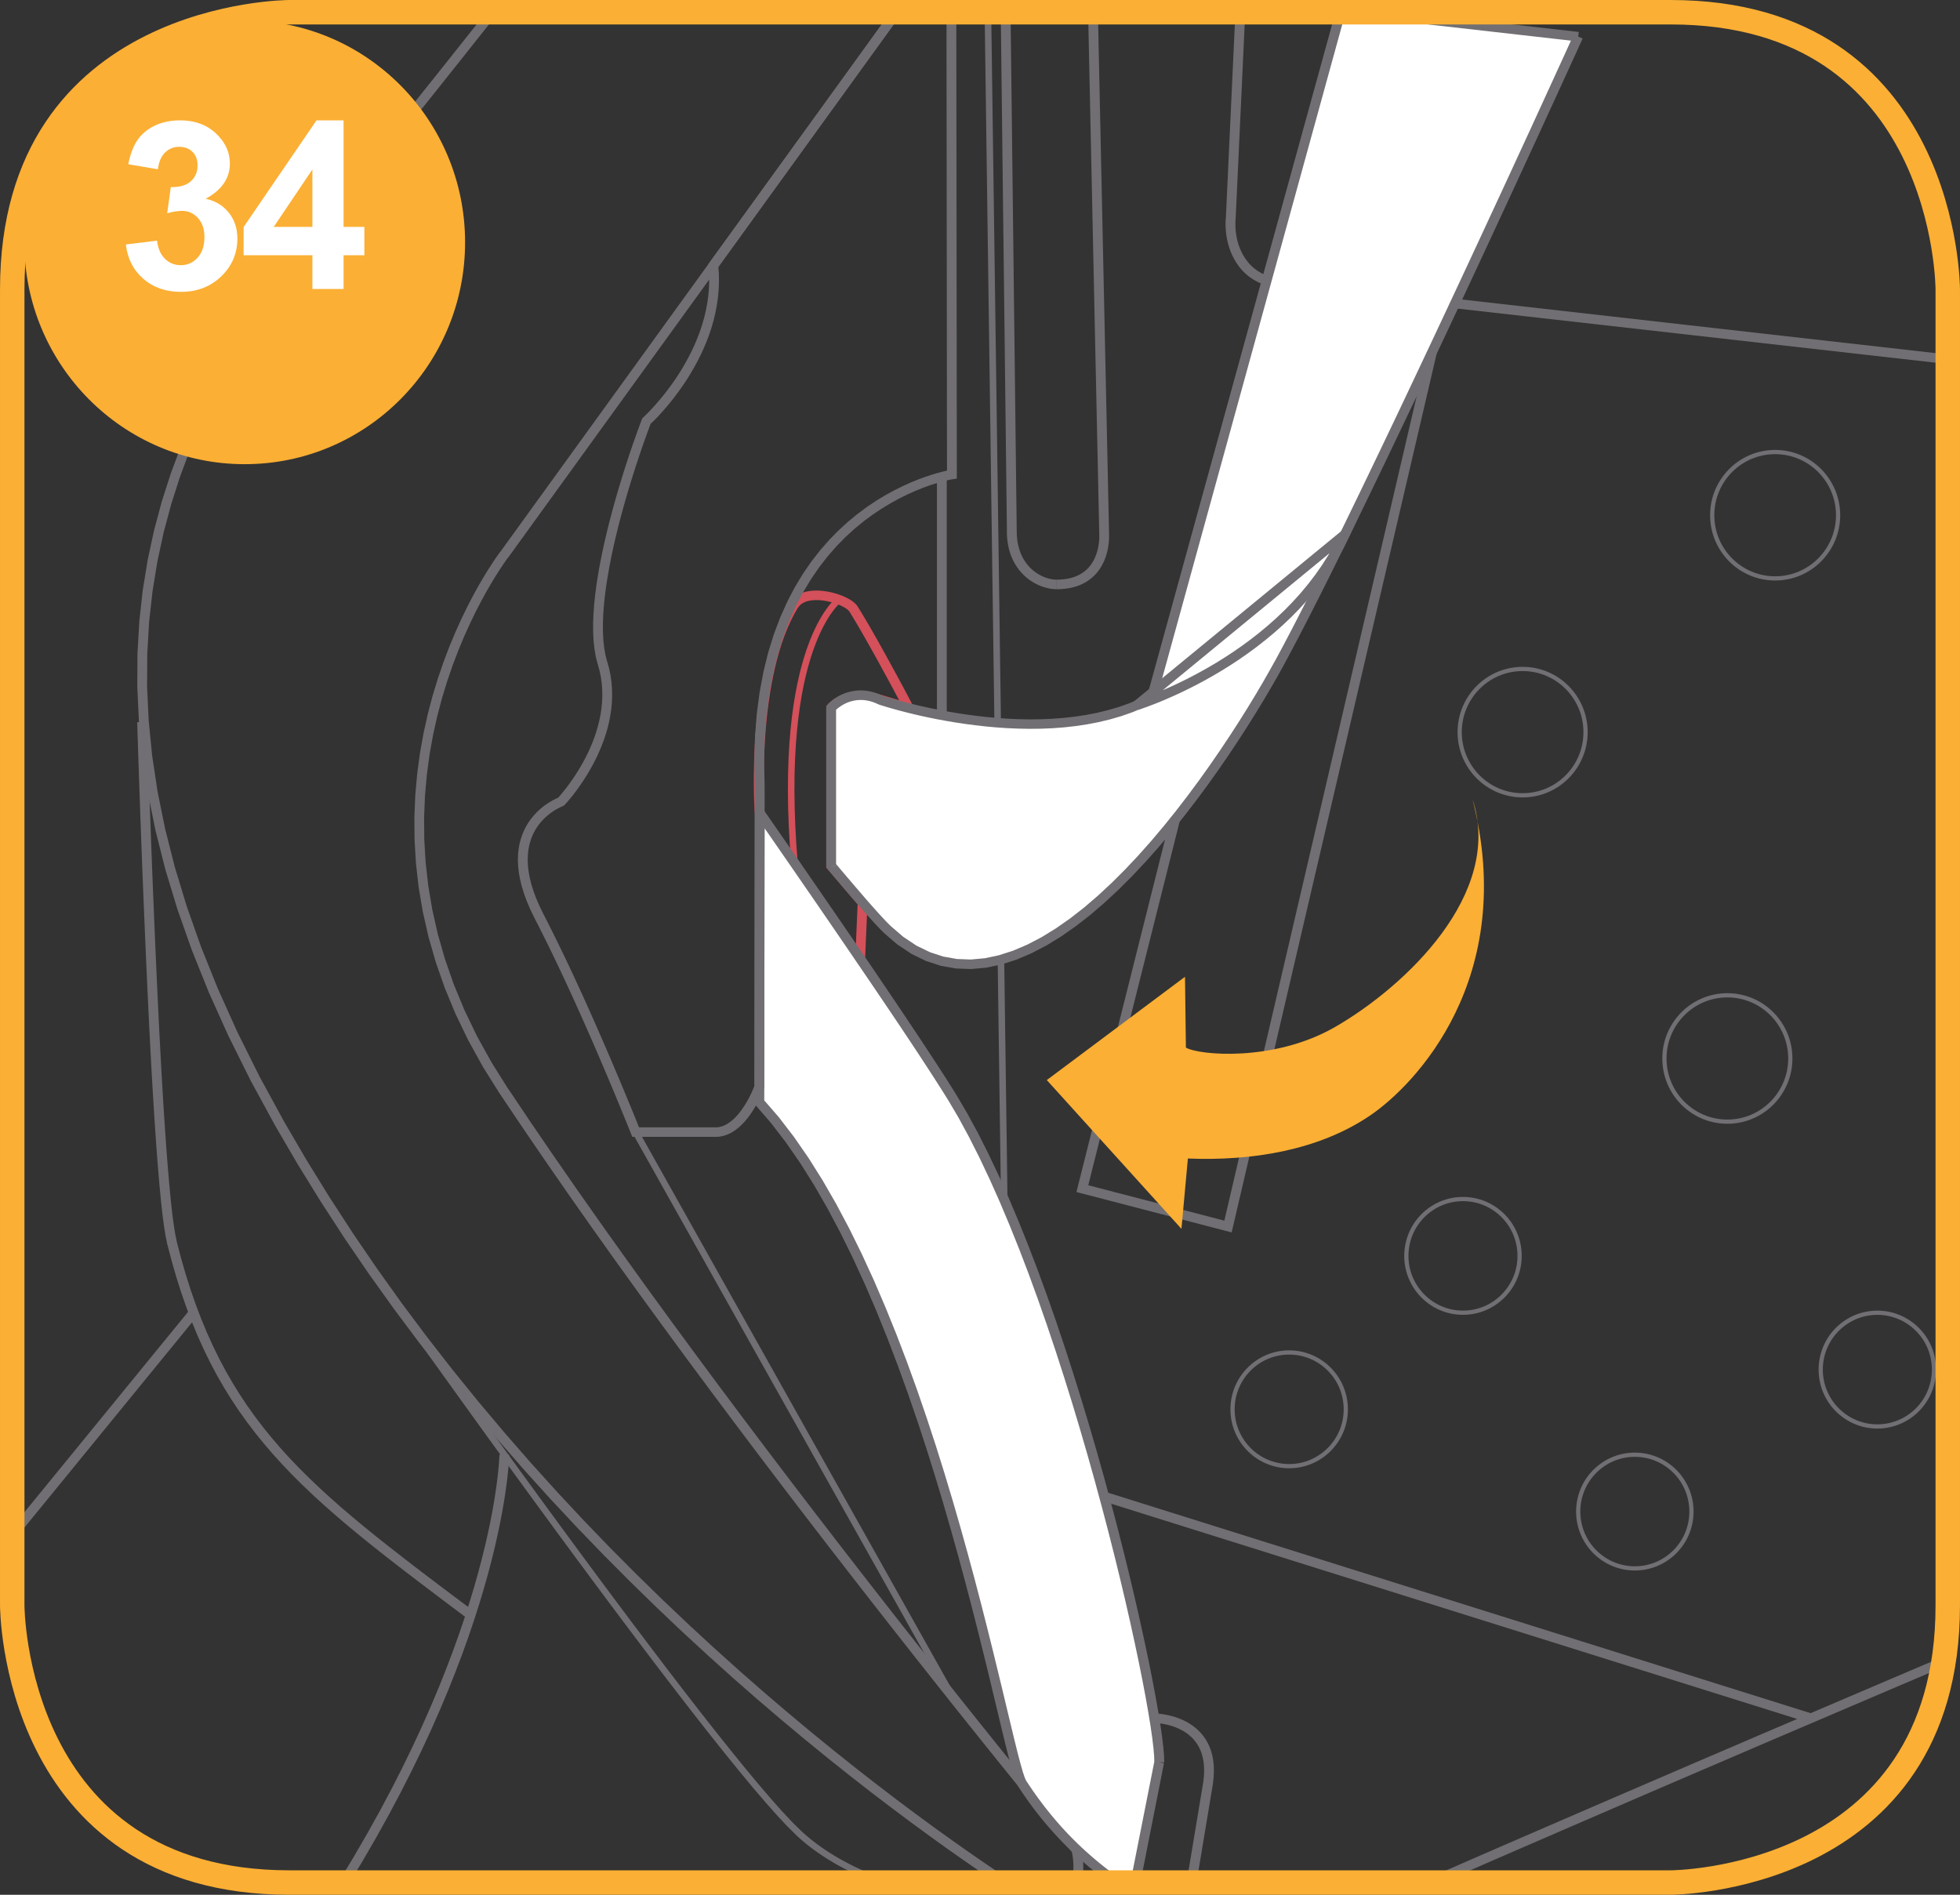
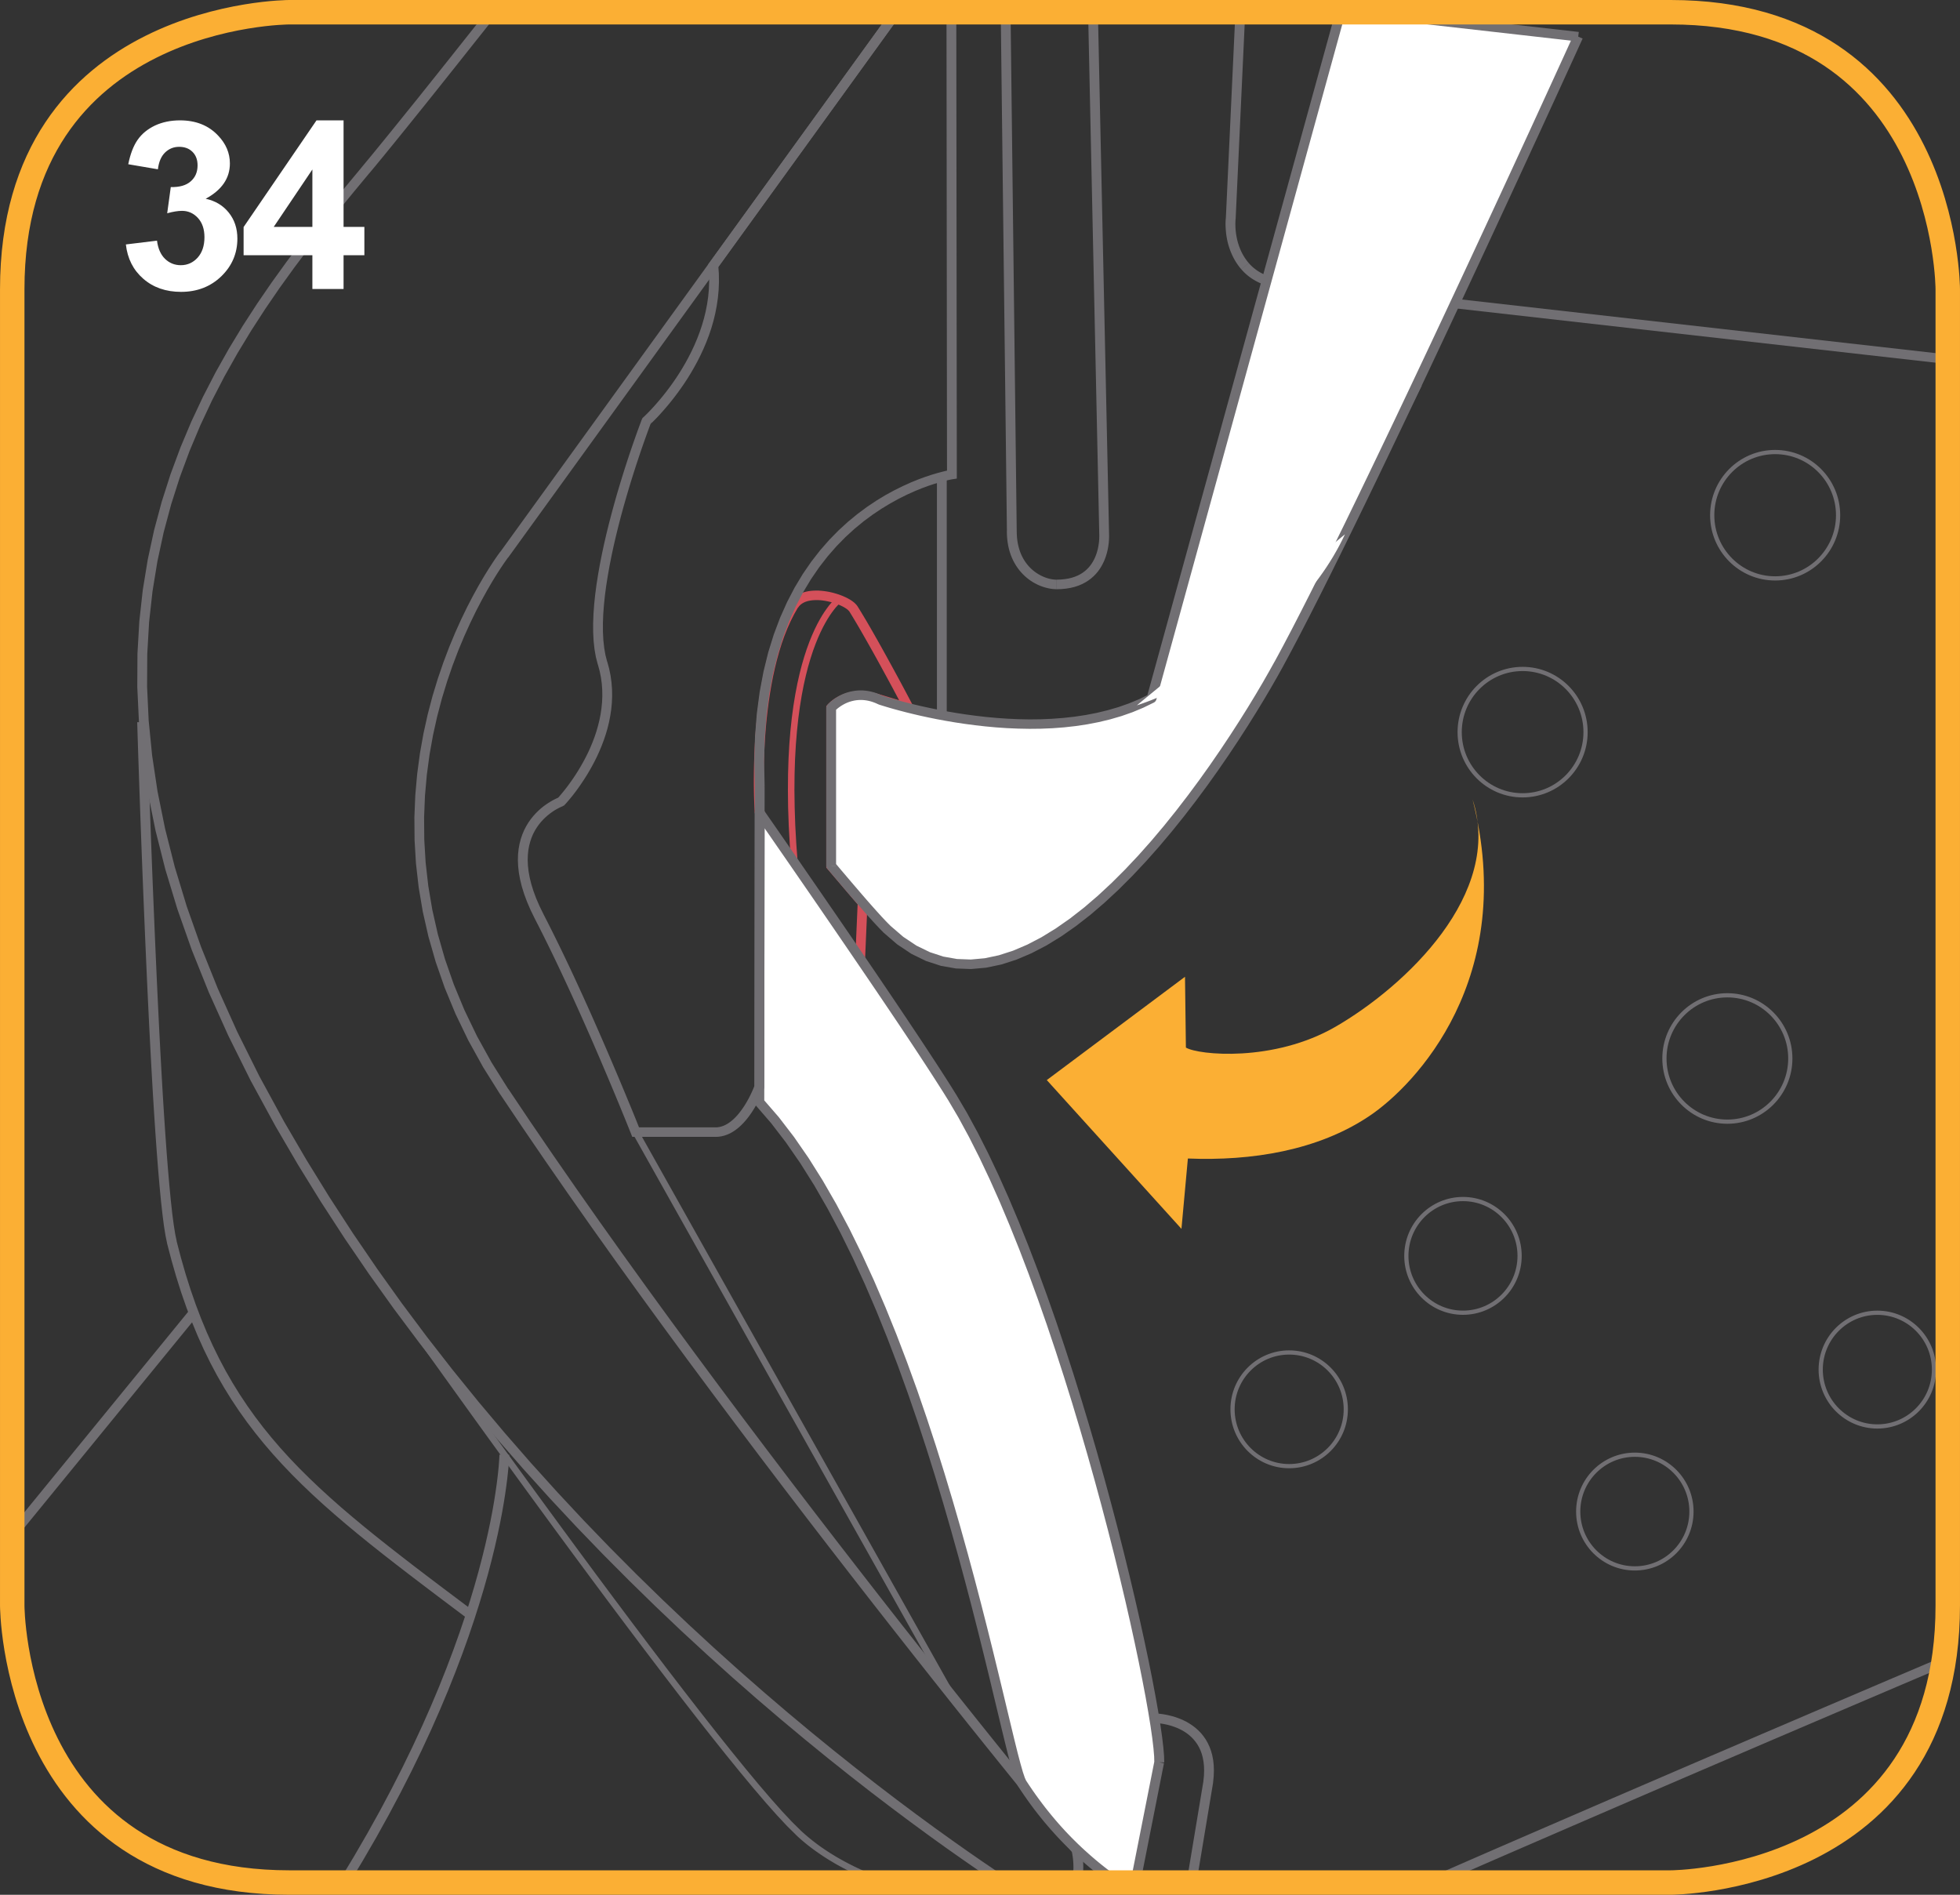
<svg xmlns="http://www.w3.org/2000/svg" xml:space="preserve" width="35.366mm" height="34.188mm" version="1.1" style="shape-rendering:geometricPrecision; text-rendering:geometricPrecision; image-rendering:optimizeQuality; fill-rule:evenodd; clip-rule:evenodd" viewBox="0 0 651.78 630.06">
  <rect x="0" y="0" width="651.78" height="630.06" fill="#333333" stroke="none" />
  <defs>
    <style type="text/css">
   
    .str1 {stroke:#FBAF34;stroke-width:8.13;stroke-miterlimit:4}
    .str0 {stroke:#716F73;stroke-width:1.4;stroke-miterlimit:22.926}
    .fil3 {fill:none;fill-rule:nonzero}
    .fil0 {fill:#716F73;fill-rule:nonzero}
    .fil4 {fill:#FBAF34;fill-rule:nonzero}
    .fil2 {fill:white;fill-rule:nonzero}
    .fil1 {fill:#D4505A;fill-rule:nonzero}
   
  </style>
  </defs>
  <g id="Слой_x0020_1">
    <g>
      <path class="fil0" d="M407.64 72.69l3.19 -68.7 3.26 0.14 -3.19 68.7 -0.01 0.11 -3.25 -0.25zm3.26 0.14l-0 0.05 -0.01 0.06 0.01 -0.11zm4.37 14.66l-2.51 2.03 0 0 -0.57 -0.69 -0.53 -0.71 -0.49 -0.72 -0.45 -0.72 -0.41 -0.73 -0.37 -0.73 -0.34 -0.73 -0.31 -0.72 -0.27 -0.72 -0.25 -0.71 -0.22 -0.7 -0.19 -0.69 -0.17 -0.68 -0.14 -0.66 -0.12 -0.64 -0.1 -0.63 -0.08 -0.6 -0.06 -0.58 -0.05 -0.56 -0.04 -0.53 -0.03 -0.5 -0.02 -0.47 -0.01 -0.44 0 -0.4 0.01 -0.36 0.01 -0.32 0.01 -0.29 0.02 -0.23 0.01 -0.18 0.01 -0.15 0.01 -0.1 0.01 -0.04 3.24 0.36 -0 0.01 -0 0.05 -0.01 0.1 -0.01 0.16 -0.01 0.2 -0.01 0.23 -0.01 0.28 -0.01 0.31 0 0.35 0.01 0.38 0.01 0.41 0.02 0.44 0.03 0.46 0.05 0.49 0.06 0.52 0.07 0.53 0.09 0.55 0.11 0.57 0.12 0.58 0.14 0.59 0.17 0.6 0.19 0.61 0.21 0.62 0.24 0.62 0.26 0.62 0.29 0.62 0.32 0.62 0.35 0.62 0.38 0.61 0.41 0.6 0.44 0.59 0.48 0.58 0 0zm10.24 5.23l-0.38 3.14 0.04 0 -0.03 -0 -0.08 -0.01 -0.12 -0.01 -0.15 -0.02 -0.18 -0.03 -0.22 -0.03 -0.25 -0.04 -0.28 -0.05 -0.3 -0.06 -0.33 -0.07 -0.36 -0.08 -0.38 -0.1 -0.4 -0.11 -0.42 -0.12 -0.43 -0.14 -0.45 -0.15 -0.47 -0.17 -0.48 -0.19 -0.49 -0.21 -0.5 -0.22 -0.51 -0.25 -0.51 -0.26 -0.52 -0.29 -0.52 -0.31 -0.52 -0.33 -0.52 -0.36 -0.51 -0.38 -0.51 -0.41 -0.5 -0.44 -0.5 -0.47 -0.48 -0.5 -0.47 -0.52 2.51 -2.03 0.38 0.42 0.39 0.4 0.4 0.38 0.41 0.35 0.42 0.34 0.42 0.32 0.42 0.29 0.43 0.28 0.43 0.26 0.43 0.24 0.43 0.22 0.43 0.21 0.42 0.19 0.41 0.17 0.41 0.16 0.4 0.14 0.39 0.13 0.37 0.12 0.36 0.11 0.34 0.09 0.32 0.08 0.29 0.07 0.28 0.06 0.25 0.05 0.23 0.04 0.2 0.04 0.17 0.03 0.15 0.02 0.1 0.01 0.07 0.01 0.04 0 0.01 0 0.04 0zm-0.04 -0l0.05 0 -0.01 0 -0.04 -0zm222.06 28.32l-222.4 -25.17 0.38 -3.14 222.4 25.17 -0.38 3.14z" />
    </g>
    <g>
      <path class="fil0" d="M166.34 183.54l130.46 -180.38 2.67 1.82 -130.46 180.38 -0.03 0.04 -2.64 -1.85zm2.67 1.82l0.01 -0.02 -0.04 0.05 0.03 -0.04zm0.03 176.78l-2.74 1.72 0 0 -5.64 -8.99 -4.93 -8.91 -4.25 -8.81 -3.6 -8.7 -2.99 -8.58 -2.42 -8.44 -1.88 -8.29 -1.37 -8.12 -0.9 -7.95 -0.46 -7.76 -0.06 -7.55 0.3 -7.33 0.63 -7.1 0.92 -6.86 1.18 -6.6 1.4 -6.33 1.59 -6.05 1.75 -5.75 1.86 -5.44 1.94 -5.12 1.99 -4.79 2 -4.44 1.98 -4.08 1.92 -3.7 1.83 -3.32 1.7 -2.92 1.54 -2.51 1.34 -2.08 1.1 -1.65 0.84 -1.2 0.53 -0.73 0.2 -0.27 2.62 1.89 -0.16 0.21 -0.5 0.7 -0.81 1.15 -1.07 1.6 -1.31 2.03 -1.5 2.45 -1.66 2.86 -1.79 3.25 -1.89 3.63 -1.94 4 -1.97 4.35 -1.96 4.7 -1.91 5.02 -1.83 5.34 -1.72 5.64 -1.56 5.93 -1.38 6.21 -1.16 6.47 -0.9 6.72 -0.62 6.96 -0.29 7.19 0.06 7.4 0.45 7.6 0.88 7.78 1.34 7.96 1.84 8.12 2.37 8.27 2.93 8.41 3.54 8.54 4.17 8.65 4.84 8.75 5.55 8.84 0 0zm190.46 252.52l-3.16 0.81 0.31 0.59 -0.33 -0.4 -0.97 -1.17 -1.58 -1.91 -2.16 -2.63 -2.71 -3.32 -3.24 -3.97 -3.74 -4.6 -4.21 -5.2 -4.66 -5.77 -5.08 -6.31 -5.47 -6.82 -5.83 -7.3 -6.16 -7.76 -6.47 -8.18 -6.75 -8.58 -7 -8.94 -7.23 -9.28 -7.43 -9.59 -7.6 -9.87 -7.74 -10.12 -7.85 -10.34 -7.94 -10.54 -8 -10.7 -8.04 -10.83 -8.04 -10.94 -8.02 -11.02 -7.97 -11.07 -7.89 -11.09 -7.78 -11.08 -7.65 -11.04 -7.49 -10.97 -7.31 -10.88 2.74 -1.72 7.29 10.86 7.48 10.95 7.64 11.02 7.77 11.06 7.88 11.07 7.96 11.06 8.01 11.01 8.03 10.93 8.02 10.82 7.99 10.69 7.94 10.53 7.85 10.34 7.73 10.11 7.59 9.86 7.42 9.58 7.22 9.28 7 8.94 6.75 8.57 6.47 8.18 6.16 7.75 5.83 7.3 5.46 6.81 5.07 6.3 4.66 5.76 4.21 5.19 3.74 4.59 3.24 3.97 2.71 3.31 2.16 2.62 1.57 1.91 0.96 1.17 0.33 0.39 0.31 0.59zm-0.31 -0.59l0.22 0.27 0.09 0.32 -0.31 -0.59zm0.24 12.38l-3.13 -0.91 0.13 -0.44 0.11 -0.44 0.1 -0.44 0.08 -0.45 0.07 -0.45 0.06 -0.45 0.04 -0.45 0.04 -0.44 0.02 -0.44 0.01 -0.43 0 -0.42 -0.01 -0.42 -0.01 -0.41 -0.02 -0.4 -0.03 -0.39 -0.03 -0.37 -0.03 -0.36 -0.04 -0.34 -0.04 -0.33 -0.04 -0.31 -0.05 -0.29 -0.04 -0.27 -0.04 -0.25 -0.04 -0.23 -0.04 -0.2 -0.04 -0.18 -0.04 -0.16 -0.03 -0.12 -0.02 -0.09 -0.02 -0.07 -0.01 -0.06 0 0.01 3.16 -0.81 0.01 0.05 0.01 0.04 0.02 0.09 0.03 0.13 0.04 0.16 0.04 0.18 0.04 0.21 0.05 0.23 0.05 0.26 0.05 0.29 0.05 0.31 0.05 0.33 0.05 0.35 0.05 0.37 0.04 0.39 0.04 0.41 0.04 0.42 0.03 0.44 0.02 0.46 0.01 0.46 0.01 0.47 -0 0.49 -0.02 0.5 -0.03 0.51 -0.04 0.52 -0.05 0.52 -0.07 0.53 -0.08 0.53 -0.1 0.54 -0.12 0.54 -0.14 0.54 -0.16 0.54zm-267.79 -251.91l2.86 -1.53 0 0 7.38 12.64 7.63 12.36 7.85 12.08 8.05 11.79 8.22 11.5 8.38 11.21 8.51 10.92 8.61 10.62 8.69 10.32 8.74 10.02 8.78 9.71 8.78 9.41 8.77 9.09 8.73 8.78 8.67 8.46 8.58 8.14 8.47 7.82 8.34 7.5 8.18 7.17 8 6.84 7.8 6.51 7.57 6.17 7.31 5.83 7.04 5.49 6.74 5.15 6.42 4.8 6.07 4.45 5.7 4.09 5.3 3.74 4.88 3.38 4.44 3.02 3.97 2.65 -1.84 2.61 -4 -2.67 -4.46 -3.03 -4.9 -3.4 -5.33 -3.75 -5.72 -4.11 -6.09 -4.47 -6.44 -4.82 -6.77 -5.16 -7.06 -5.51 -7.34 -5.85 -7.59 -6.19 -7.83 -6.53 -8.03 -6.86 -8.21 -7.2 -8.37 -7.53 -8.51 -7.85 -8.61 -8.18 -8.7 -8.5 -8.77 -8.81 -8.81 -9.13 -8.82 -9.44 -8.81 -9.75 -8.78 -10.06 -8.72 -10.37 -8.65 -10.67 -8.54 -10.97 -8.42 -11.26 -8.27 -11.56 -8.09 -11.85 -7.89 -12.14 -7.67 -12.42 -7.42 -12.71 0 0zm28.59 -318.9l2.54 1.99 0 0 -4.89 5.89 -4.96 6.06 -5 6.24 -5 6.43 -4.98 6.62 -4.92 6.82 -4.82 7.04 -4.7 7.26 -4.54 7.49 -4.35 7.73 -4.12 7.97 -3.86 8.23 -3.57 8.49 -3.25 8.76 -2.89 9.04 -2.5 9.33 -2.08 9.63 -1.62 9.94 -1.14 10.25 -0.61 10.58 -0.06 10.91 0.53 11.26 1.15 11.61 1.8 11.97 2.5 12.34 3.22 12.72 3.98 13.11 4.77 13.51 5.59 13.91 6.45 14.33 7.34 14.75 8.27 15.18 -2.86 1.53 -8.32 -15.28 -7.39 -14.86 -6.5 -14.44 -5.64 -14.04 -4.81 -13.63 -4.02 -13.25 -3.25 -12.87 -2.53 -12.49 -1.83 -12.12 -1.17 -11.77 -0.54 -11.42 0.06 -11.07 0.62 -10.74 1.15 -10.41 1.65 -10.09 2.11 -9.78 2.54 -9.47 2.94 -9.18 3.3 -8.89 3.62 -8.61 3.92 -8.34 4.17 -8.07 4.4 -7.82 4.59 -7.57 4.75 -7.33 4.87 -7.1 4.96 -6.88 5.01 -6.67 5.04 -6.46 5.02 -6.27 4.98 -6.08 4.9 -5.9 0 0zm42.22 -52.54l2.59 1.92 -1.69 2.14 -1.67 2.11 -1.65 2.08 -1.63 2.05 -1.61 2.03 -1.59 2 -1.56 1.97 -1.54 1.94 -1.52 1.91 -1.5 1.88 -1.47 1.85 -1.45 1.82 -1.42 1.78 -1.4 1.75 -1.37 1.72 -1.35 1.68 -1.33 1.65 -1.3 1.61 -1.27 1.58 -1.24 1.54 -1.22 1.51 -1.19 1.47 -1.16 1.43 -1.13 1.4 -1.11 1.36 -1.08 1.32 -1.04 1.28 -1.02 1.24 -0.99 1.2 -0.95 1.16 -0.93 1.11 -0.89 1.07 -2.54 -1.99 0.89 -1.07 0.92 -1.11 0.95 -1.15 0.98 -1.19 1.01 -1.23 1.04 -1.28 1.07 -1.31 1.1 -1.35 1.13 -1.39 1.16 -1.43 1.19 -1.47 1.21 -1.5 1.24 -1.54 1.27 -1.57 1.3 -1.61 1.33 -1.65 1.35 -1.68 1.37 -1.72 1.4 -1.75 1.42 -1.78 1.45 -1.81 1.47 -1.85 1.5 -1.88 1.52 -1.91 1.54 -1.94 1.56 -1.97 1.59 -2 1.61 -2.03 1.63 -2.05 1.65 -2.08 1.67 -2.11 1.69 -2.14z" />
    </g>
    <g>
      <path class="fil0" d="M264.72 610.18l1.51 -1.52 0 0 0.76 0.69 0.77 0.68 0.78 0.67 0.79 0.66 0.8 0.64 0.81 0.63 0.82 0.62 0.83 0.61 0.84 0.59 0.85 0.58 0.86 0.57 0.86 0.56 0.88 0.54 0.88 0.54 0.89 0.52 0.9 0.51 0.9 0.5 0.91 0.49 0.91 0.48 0.92 0.47 0.93 0.46 0.93 0.45 0.94 0.43 0.94 0.43 0.95 0.41 0.95 0.41 0.95 0.39 0.95 0.38 0.96 0.37 0.96 0.36 0.96 0.36 0.96 0.34 -0.74 1.98 -0.98 -0.35 -0.98 -0.36 -0.98 -0.37 -0.98 -0.38 -0.98 -0.39 -0.97 -0.4 -0.97 -0.41 -0.97 -0.42 -0.96 -0.43 -0.96 -0.44 -0.95 -0.46 -0.95 -0.47 -0.94 -0.48 -0.94 -0.49 -0.93 -0.5 -0.93 -0.51 -0.92 -0.53 -0.91 -0.54 -0.91 -0.55 -0.9 -0.56 -0.89 -0.57 -0.88 -0.59 -0.88 -0.6 -0.87 -0.61 -0.86 -0.62 -0.85 -0.64 -0.84 -0.65 -0.83 -0.67 -0.82 -0.68 -0.81 -0.69 -0.79 -0.71 -0.78 -0.72 0 0zm-138.3 -182.24l1.8 -1.19 0.32 0.44 0.92 1.31 1.5 2.11 2.03 2.87 2.54 3.57 3 4.22 3.44 4.82 3.84 5.37 4.2 5.86 4.53 6.3 4.82 6.69 5.08 7.03 5.3 7.32 5.49 7.55 5.64 7.73 5.76 7.86 5.84 7.94 5.89 7.97 5.91 7.94 5.88 7.86 5.83 7.73 5.73 7.55 5.61 7.31 5.45 7.03 5.25 6.68 5.02 6.29 4.75 5.85 4.44 5.35 4.11 4.8 3.73 4.2 3.32 3.54 2.86 2.82 -1.51 1.52 -2.94 -2.9 -3.36 -3.59 -3.76 -4.23 -4.13 -4.83 -4.46 -5.37 -4.76 -5.86 -5.03 -6.31 -5.26 -6.7 -5.45 -7.03 -5.61 -7.32 -5.74 -7.55 -5.83 -7.74 -5.89 -7.86 -5.91 -7.95 -5.9 -7.97 -5.85 -7.94 -5.76 -7.87 -5.65 -7.74 -5.49 -7.55 -5.31 -7.32 -5.08 -7.03 -4.82 -6.7 -4.53 -6.3 -4.2 -5.86 -3.84 -5.37 -3.44 -4.82 -3.01 -4.22 -2.54 -3.57 -2.03 -2.87 -1.5 -2.11 -0.93 -1.31 -0.32 -0.45z" />
    </g>
    <g>
      <path class="fil0" d="M373.31 624.73l-1.94 2.55 -0.79 -0.57 -0.77 -0.56 -0.76 -0.55 -0.74 -0.54 -0.72 -0.53 -0.71 -0.52 -0.69 -0.51 -0.67 -0.5 -0.65 -0.49 -0.63 -0.47 -0.61 -0.46 -0.59 -0.45 -0.56 -0.43 -0.54 -0.41 -0.52 -0.4 -0.49 -0.38 -0.46 -0.36 -0.44 -0.35 -0.41 -0.33 -0.39 -0.3 -0.36 -0.29 -0.34 -0.27 -0.3 -0.24 -0.28 -0.22 -0.24 -0.19 -0.22 -0.17 -0.19 -0.15 -0.15 -0.12 -0.13 -0.1 -0.08 -0.06 -0.05 -0.04 -0.02 -0.02 2.11 -2.41 0.01 0.01 0.05 0.04 0.09 0.08 0.11 0.09 0.15 0.12 0.18 0.14 0.21 0.17 0.24 0.2 0.27 0.22 0.3 0.24 0.33 0.26 0.36 0.28 0.39 0.31 0.41 0.32 0.43 0.34 0.46 0.36 0.48 0.38 0.51 0.39 0.54 0.41 0.55 0.43 0.58 0.44 0.6 0.46 0.62 0.47 0.64 0.48 0.66 0.49 0.68 0.51 0.7 0.52 0.72 0.53 0.74 0.54 0.75 0.55 0.77 0.55 0.78 0.56zm272.34 -73.63l1.31 2.9 -5.32 2.26 -5.35 2.28 -5.39 2.29 -5.41 2.31 -5.44 2.32 -5.46 2.33 -5.48 2.34 -5.5 2.35 -5.51 2.35 -5.52 2.36 -5.52 2.36 -5.52 2.37 -5.52 2.37 -5.51 2.36 -5.5 2.36 -5.49 2.36 -5.48 2.36 -5.46 2.35 -5.43 2.34 -5.4 2.33 -5.37 2.32 -5.34 2.31 -5.3 2.29 -5.26 2.28 -5.22 2.26 -5.17 2.24 -5.12 2.22 -5.06 2.2 -5 2.18 -4.94 2.16 -4.88 2.13 -4.81 2.1 -1.34 -2.88 4.81 -2.1 4.88 -2.13 4.94 -2.16 5.01 -2.18 5.06 -2.2 5.12 -2.22 5.17 -2.24 5.22 -2.26 5.27 -2.28 5.3 -2.29 5.34 -2.31 5.37 -2.32 5.41 -2.33 5.43 -2.34 5.46 -2.35 5.48 -2.36 5.49 -2.36 5.5 -2.36 5.51 -2.36 5.52 -2.37 5.52 -2.37 5.52 -2.36 5.52 -2.36 5.51 -2.36 5.5 -2.35 5.48 -2.34 5.46 -2.33 5.44 -2.32 5.41 -2.31 5.39 -2.29 5.35 -2.28 5.32 -2.26z" />
    </g>
    <g>
-       <polygon class="fil0" points="334.87,544.71 327.43,4.08 329.61,4.05 337.04,544.69 " />
-     </g>
+       </g>
    <g>
      <polygon class="fil0" points="315.59,564.41 210.41,376.95 212.32,375.94 317.49,563.4 " />
    </g>
    <g>
      <polygon class="fil0" points="469.83,126.9 472.78,128.26 468.88,136.01 464.95,143.39 461.01,150.42 457.06,157.09 453.12,163.42 449.19,169.42 445.28,175.08 441.41,180.43 437.57,185.47 433.8,190.2 430.08,194.64 426.43,198.79 422.87,202.66 419.4,206.26 416.03,209.6 412.77,212.68 409.63,215.51 406.62,218.1 403.75,220.46 401.03,222.6 398.47,224.52 396.08,226.23 393.86,227.74 391.84,229.06 390.01,230.2 388.4,231.16 387,231.95 385.83,232.59 384.89,233.07 384.2,233.41 383.78,233.6 383.6,233.68 382.28,230.79 382.37,230.75 382.75,230.57 383.39,230.26 384.26,229.81 385.38,229.21 386.72,228.45 388.28,227.52 390.05,226.42 392.01,225.14 394.17,223.67 396.5,221.99 399,220.12 401.66,218.03 404.48,215.71 407.43,213.17 410.52,210.39 413.72,207.36 417.04,204.07 420.46,200.53 423.98,196.71 427.57,192.62 431.24,188.24 434.97,183.56 438.76,178.59 442.59,173.3 446.46,167.69 450.35,161.76 454.25,155.49 458.16,148.88 462.07,141.91 465.96,134.59 " />
    </g>
    <g>
      <polygon class="fil0" points="311.57,237.85 311.57,158.53 314.83,158.53 314.83,237.85 " />
    </g>
    <g>
      <path class="fil1" d="M282.39 203.27l2.79 -1.64 0 0 0.68 1.1 0.7 1.15 0.72 1.2 0.74 1.24 0.75 1.28 0.76 1.31 0.77 1.34 0.77 1.36 0.78 1.37 0.77 1.38 0.77 1.38 0.76 1.37 0.76 1.37 0.74 1.35 0.73 1.33 0.71 1.3 0.69 1.27 0.67 1.23 0.64 1.18 0.61 1.13 0.57 1.07 0.54 1.01 0.5 0.94 0.46 0.87 0.42 0.79 0.37 0.7 0.32 0.61 0.27 0.51 0.22 0.41 0.16 0.3 0.1 0.18 0.03 0.06 -2.91 1.43 -0.03 -0.06 -0.1 -0.18 -0.15 -0.29 -0.22 -0.41 -0.27 -0.51 -0.32 -0.61 -0.37 -0.7 -0.42 -0.78 -0.46 -0.87 -0.5 -0.94 -0.54 -1.01 -0.57 -1.07 -0.61 -1.13 -0.64 -1.18 -0.66 -1.22 -0.69 -1.26 -0.71 -1.3 -0.72 -1.32 -0.74 -1.35 -0.75 -1.36 -0.76 -1.37 -0.77 -1.37 -0.77 -1.37 -0.77 -1.36 -0.77 -1.35 -0.76 -1.33 -0.75 -1.3 -0.74 -1.27 -0.73 -1.23 -0.71 -1.19 -0.69 -1.14 -0.67 -1.08 0 0zm-17.04 -1.21l-2.8 -1.61 0 0 0.5 -0.72 0.57 -0.65 0.64 -0.57 0.68 -0.49 0.73 -0.42 0.76 -0.35 0.79 -0.28 0.81 -0.22 0.83 -0.17 0.84 -0.11 0.85 -0.07 0.86 -0.02 0.86 0.01 0.86 0.06 0.86 0.09 0.85 0.12 0.85 0.15 0.83 0.18 0.81 0.21 0.8 0.23 0.78 0.25 0.75 0.27 0.73 0.29 0.69 0.31 0.66 0.32 0.62 0.34 0.58 0.35 0.54 0.37 0.5 0.39 0.45 0.41 0.41 0.44 0.35 0.48 -2.79 1.64 -0.11 -0.14 -0.18 -0.2 -0.25 -0.23 -0.32 -0.25 -0.39 -0.26 -0.44 -0.27 -0.49 -0.27 -0.54 -0.26 -0.58 -0.26 -0.62 -0.25 -0.65 -0.23 -0.67 -0.22 -0.69 -0.2 -0.71 -0.18 -0.72 -0.16 -0.72 -0.13 -0.73 -0.11 -0.73 -0.08 -0.72 -0.04 -0.71 -0.01 -0.69 0.02 -0.67 0.05 -0.64 0.09 -0.61 0.12 -0.57 0.16 -0.53 0.19 -0.49 0.23 -0.45 0.26 -0.41 0.29 -0.37 0.33 -0.33 0.37 -0.29 0.42 0 0zm-11.11 68.05l-3.25 0.23 0 0 -0.01 -0.19 -0.03 -0.42 -0.04 -0.67 -0.04 -0.89 -0.05 -1.1 -0.05 -1.3 -0.04 -1.49 -0.03 -1.67 -0.02 -1.83 -0 -1.99 0.02 -2.13 0.04 -2.26 0.07 -2.37 0.1 -2.48 0.13 -2.57 0.17 -2.65 0.22 -2.73 0.26 -2.78 0.31 -2.83 0.37 -2.86 0.43 -2.88 0.49 -2.89 0.56 -2.89 0.63 -2.88 0.7 -2.85 0.78 -2.82 0.86 -2.77 0.95 -2.71 1.04 -2.64 1.14 -2.55 1.24 -2.46 1.35 -2.35 2.8 1.61 -1.26 2.2 -1.17 2.32 -1.08 2.42 -1 2.52 -0.91 2.6 -0.83 2.67 -0.75 2.72 -0.68 2.77 -0.61 2.8 -0.54 2.82 -0.48 2.83 -0.42 2.82 -0.36 2.8 -0.31 2.78 -0.26 2.73 -0.21 2.68 -0.17 2.61 -0.13 2.54 -0.1 2.44 -0.07 2.34 -0.04 2.22 -0.02 2.1 0 1.96 0.02 1.81 0.03 1.64 0.04 1.47 0.04 1.28 0.05 1.08 0.04 0.87 0.04 0.64 0.02 0.41 0.01 0.15 0 0zm30.14 49.43l3.26 0.13 -2.98 0.82 -0.09 -0.14 -0.28 -0.4 -0.45 -0.64 -0.61 -0.87 -0.75 -1.08 -0.89 -1.27 -1.01 -1.45 -1.12 -1.61 -1.22 -1.75 -1.3 -1.87 -1.38 -1.98 -1.44 -2.07 -1.49 -2.14 -1.52 -2.2 -1.55 -2.24 -1.56 -2.26 -1.56 -2.27 -1.55 -2.26 -1.53 -2.23 -1.49 -2.19 -1.44 -2.12 -1.38 -2.05 -1.31 -1.95 -1.23 -1.84 -1.13 -1.71 -1.02 -1.56 -0.9 -1.4 -0.77 -1.23 -0.63 -1.04 -0.49 -0.84 -0.34 -0.68 -0.24 -0.84 3.25 -0.23 -0.03 -0.2 0.24 0.46 0.43 0.75 0.6 0.99 0.75 1.2 0.89 1.38 1.01 1.55 1.12 1.7 1.22 1.83 1.31 1.95 1.38 2.04 1.44 2.12 1.49 2.18 1.52 2.23 1.55 2.26 1.56 2.26 1.56 2.26 1.55 2.24 1.52 2.2 1.48 2.14 1.44 2.07 1.38 1.98 1.3 1.87 1.22 1.74 1.12 1.61 1.01 1.44 0.88 1.27 0.75 1.08 0.61 0.87 0.45 0.64 0.28 0.39 0.1 0.14 -2.98 0.82zm3.26 0.13l-0.21 4.77 -2.77 -3.95 2.98 -0.82zm0.84 -19.43l-0.84 19.43 -3.26 -0.13 0.84 -19.43 2.89 -0.94 0.37 1.07zm-0.37 -1.07l0.4 0.47 -0.03 0.61 -0.37 -1.07zm-10.46 -12.27l10.46 12.27 -2.51 2.02 -10.46 -12.27 -0.37 -1.01 2.89 -1.01zm-2.51 2.02l-0.37 -0.44 0 -0.57 0.37 1.01zm2.89 -53.52l0 52.51 -3.26 0 0 -52.51 0.35 -0.98 2.91 0.98zm-3.26 0l0 -0.55 0.35 -0.43 -0.35 0.98zm17.22 -4.66l-0.97 3.02 -0 -0 -0.86 -0.24 -0.82 -0.19 -0.79 -0.15 -0.76 -0.1 -0.73 -0.06 -0.7 -0.03 -0.67 0.01 -0.65 0.04 -0.61 0.06 -0.59 0.09 -0.56 0.11 -0.53 0.13 -0.5 0.15 -0.48 0.17 -0.45 0.18 -0.43 0.19 -0.4 0.2 -0.38 0.2 -0.35 0.2 -0.32 0.2 -0.29 0.2 -0.27 0.2 -0.24 0.19 -0.22 0.18 -0.19 0.16 -0.16 0.15 -0.13 0.13 -0.11 0.11 -0.08 0.08 -0.05 0.06 -0.03 0.03 0.02 -0.02 -2.56 -1.96 0.05 -0.06 0.06 -0.07 0.09 -0.11 0.13 -0.13 0.16 -0.16 0.2 -0.19 0.22 -0.21 0.25 -0.22 0.28 -0.23 0.32 -0.25 0.35 -0.26 0.39 -0.26 0.42 -0.26 0.45 -0.26 0.48 -0.26 0.51 -0.25 0.55 -0.24 0.58 -0.23 0.61 -0.21 0.65 -0.19 0.68 -0.17 0.71 -0.14 0.74 -0.11 0.77 -0.08 0.8 -0.04 0.83 -0.01 0.86 0.03 0.89 0.08 0.92 0.13 0.95 0.17 0.97 0.23 1 0.28 -0 -0zm-0.97 3.02l-0 -0 0.27 0.08 -0.26 -0.08zm10.71 3.22l-10.71 -3.22 0.97 -3.02 10.71 3.22 -0.97 3.02z" />
    </g>
    <g>
      <polygon class="fil1" points="265.31,287.4 263.14,287.58 262.64,280.89 262.29,274.54 262.08,268.5 262.01,262.78 262.06,257.37 262.22,252.25 262.49,247.42 262.86,242.88 263.32,238.61 263.86,234.61 264.47,230.87 265.14,227.38 265.87,224.13 266.64,221.12 267.45,218.34 268.29,215.77 269.15,213.42 270.02,211.28 270.89,209.33 271.75,207.58 272.6,206.01 273.42,204.61 274.22,203.37 274.97,202.3 275.66,201.38 276.3,200.61 276.87,199.97 277.36,199.46 277.77,199.07 278.08,198.79 278.28,198.63 278.38,198.55 279.68,200.24 279.66,200.25 279.52,200.37 279.27,200.59 278.93,200.93 278.49,201.38 277.97,201.95 277.39,202.66 276.74,203.52 276.04,204.52 275.29,205.69 274.51,207.02 273.7,208.52 272.87,210.21 272.03,212.08 271.19,214.16 270.35,216.44 269.54,218.94 268.74,221.66 267.99,224.61 267.27,227.79 266.61,231.23 266.01,234.91 265.48,238.85 265.03,243.07 264.66,247.56 264.39,252.34 264.23,257.41 264.18,262.78 264.26,268.45 264.46,274.44 264.81,280.76 " />
    </g>
    <path class="fil2" d="M385.48 586.01l-7.91 39.99 -5.89 0c-7.16,-4.83 -20.4,-15.34 -31.86,-33.1 -5.31,-8.22 -31.17,-165.55 -87.29,-226.4l0.1 -96.28c0,0 48.99,70.26 63.92,94.53 38.5,62.6 69.34,202.67 68.94,221.26z" />
    <g>
      <path class="fil0" d="M375.96 625.7l7.91 -39.99 3.2 0.6 -7.91 39.99 -3.2 -0.6zm-37.53 -31.97l2.76 -1.68 0 0 1.07 1.62 1.07 1.58 1.08 1.54 1.09 1.5 1.09 1.46 1.09 1.42 1.1 1.38 1.1 1.34 1.09 1.3 1.09 1.26 1.09 1.22 1.08 1.18 1.08 1.14 1.07 1.1 1.06 1.06 1.05 1.03 1.04 0.99 1.02 0.95 1.01 0.91 0.99 0.88 0.97 0.84 0.95 0.81 0.93 0.77 0.91 0.74 0.88 0.7 0.86 0.67 0.83 0.63 0.8 0.6 0.77 0.56 0.74 0.53 0.71 0.49 0.68 0.46 -1.87 2.6 -0.7 -0.48 -0.73 -0.51 -0.77 -0.55 -0.8 -0.58 -0.83 -0.62 -0.86 -0.65 -0.88 -0.69 -0.91 -0.72 -0.94 -0.76 -0.96 -0.79 -0.98 -0.83 -1 -0.87 -1.02 -0.9 -1.03 -0.94 -1.05 -0.98 -1.07 -1.02 -1.08 -1.05 -1.09 -1.09 -1.1 -1.13 -1.11 -1.17 -1.11 -1.21 -1.12 -1.25 -1.12 -1.29 -1.13 -1.33 -1.12 -1.37 -1.13 -1.41 -1.12 -1.45 -1.12 -1.5 -1.11 -1.54 -1.11 -1.58 -1.1 -1.62 -1.09 -1.67 0 0zm0 0c-0.48,-0.74 -0.25,-1.72 0.52,-2.18 0.76,-0.46 1.77,-0.24 2.25,0.5l-2.76 1.68zm-87.54 -227.24l3.26 0 -0.41 -1.06 5.24 6.05 5.05 6.57 4.87 7.04 4.69 7.46 4.51 7.84 4.34 8.18 4.17 8.47 4 8.71 3.83 8.92 3.67 9.07 3.51 9.19 3.35 9.25 3.19 9.28 3.04 9.26 2.88 9.19 2.73 9.08 2.58 8.92 2.43 8.72 2.29 8.48 2.14 8.19 2 7.85 1.86 7.47 1.72 7.05 1.59 6.57 1.45 6.06 1.32 5.5 1.18 4.89 1.05 4.23 0.93 3.53 0.79 2.77 0.65 1.93 0.41 0.91 -2.76 1.68 -0.7 -1.49 -0.72 -2.13 -0.82 -2.86 -0.94 -3.58 -1.06 -4.26 -1.19 -4.9 -1.32 -5.5 -1.45 -6.06 -1.58 -6.57 -1.72 -7.03 -1.86 -7.46 -2 -7.83 -2.14 -8.17 -2.28 -8.45 -2.43 -8.7 -2.57 -8.89 -2.72 -9.05 -2.87 -9.15 -3.02 -9.21 -3.18 -9.23 -3.33 -9.21 -3.49 -9.13 -3.64 -9.02 -3.81 -8.85 -3.97 -8.64 -4.13 -8.39 -4.29 -8.09 -4.45 -7.74 -4.62 -7.35 -4.78 -6.91 -4.94 -6.43 -5.11 -5.91 -0.41 -1.06zm0.41 1.06c-0.6,-0.65 -0.54,-1.65 0.13,-2.23 0.67,-0.58 1.7,-0.53 2.3,0.13l-2.43 2.11zm2.95 -97.33l-0.1 96.28 -3.26 -0 0.1 -96.28 2.98 -0.88 0.28 0.89zm-3.26 -0c0,-0.87 0.73,-1.58 1.63,-1.58 0.9,0 1.63,0.71 1.63,1.58l-3.26 -0zm66.95 93.72l-2.8 1.62 0 0 -1.49 -2.39 -1.68 -2.64 -1.84 -2.87 -2 -3.08 -2.14 -3.27 -2.26 -3.43 -2.37 -3.57 -2.47 -3.7 -2.55 -3.79 -2.61 -3.87 -2.66 -3.93 -2.69 -3.96 -2.71 -3.98 -2.71 -3.97 -2.69 -3.94 -2.66 -3.89 -2.62 -3.82 -2.56 -3.73 -2.49 -3.62 -2.4 -3.48 -2.29 -3.32 -2.17 -3.15 -2.04 -2.95 -1.89 -2.73 -1.72 -2.49 -1.54 -2.23 -1.35 -1.94 -1.14 -1.64 -0.91 -1.31 -0.67 -0.96 -0.41 -0.59 -0.14 -0.2 2.7 -1.77 0.14 0.2 0.41 0.59 0.67 0.96 0.91 1.31 1.14 1.64 1.35 1.94 1.54 2.23 1.72 2.49 1.89 2.73 2.04 2.95 2.17 3.15 2.3 3.33 2.4 3.48 2.49 3.62 2.57 3.73 2.62 3.82 2.67 3.89 2.69 3.95 2.71 3.97 2.71 3.98 2.69 3.97 2.66 3.93 2.61 3.88 2.55 3.8 2.47 3.7 2.38 3.58 2.27 3.44 2.15 3.28 2.01 3.09 1.86 2.89 1.69 2.66 1.5 2.42 0 0zm0 0c0.46,0.75 0.21,1.72 -0.57,2.17 -0.77,0.45 -1.77,0.2 -2.24,-0.55l2.8 -1.62zm69.17 222.1l-3.26 -0.07 -0.05 -1.97 -0.23 -2.7 -0.4 -3.37 -0.57 -3.98 -0.74 -4.55 -0.9 -5.09 -1.06 -5.58 -1.21 -6.04 -1.36 -6.46 -1.5 -6.85 -1.64 -7.19 -1.78 -7.5 -1.91 -7.78 -2.04 -8.02 -2.16 -8.22 -2.28 -8.39 -2.39 -8.51 -2.5 -8.6 -2.6 -8.66 -2.71 -8.68 -2.8 -8.66 -2.89 -8.61 -2.98 -8.52 -3.06 -8.39 -3.14 -8.22 -3.22 -8.02 -3.28 -7.79 -3.35 -7.51 -3.41 -7.2 -3.46 -6.85 -3.51 -6.46 -3.56 -6.04 2.8 -1.62 3.62 6.14 3.56 6.55 3.5 6.93 3.44 7.26 3.38 7.57 3.31 7.84 3.24 8.07 3.16 8.27 3.08 8.43 3 8.55 2.9 8.64 2.81 8.69 2.71 8.71 2.62 8.69 2.51 8.63 2.4 8.54 2.28 8.41 2.17 8.25 2.04 8.04 1.92 7.8 1.78 7.53 1.65 7.22 1.51 6.87 1.37 6.49 1.22 6.07 1.06 5.62 0.91 5.12 0.75 4.6 0.58 4.04 0.41 3.45 0.24 2.84 0.06 2.22z" />
    </g>
    <path class="fil2" d="M524.81 12.2c0,0 -71.72,157.74 -99.48,208.48 -18.6,34 -83.17,133.91 -130.46,88.22 -5.05,-4.87 -18.48,-21.01 -18.48,-21.01l0 -52.51c0,0 6.52,-7.35 16.31,-2.62 0,0 54.36,18.38 90.24,-0.53l62.84 -228.17 7.2 0 71.84 8.14z" />
    <g>
      <path class="fil0" d="M426.78 221.42l-2.88 -1.48 0 0 2.72 -5.05 2.96 -5.63 3.17 -6.16 3.37 -6.65 3.54 -7.08 3.69 -7.47 3.83 -7.8 3.93 -8.09 4.02 -8.33 4.09 -8.52 4.14 -8.66 4.16 -8.76 4.16 -8.8 4.15 -8.8 4.11 -8.75 4.05 -8.65 3.97 -8.5 3.86 -8.3 3.74 -8.06 3.6 -7.76 3.43 -7.42 3.24 -7.03 3.04 -6.59 2.8 -6.1 2.55 -5.57 2.28 -4.98 1.99 -4.35 1.68 -3.67 1.34 -2.94 0.98 -2.16 0.61 -1.33 0.2 -0.45 2.99 1.28 -0.21 0.46 -0.61 1.33 -0.98 2.16 -1.34 2.94 -1.68 3.67 -1.99 4.35 -2.28 4.98 -2.56 5.57 -2.8 6.11 -3.04 6.59 -3.24 7.03 -3.43 7.42 -3.6 7.76 -3.74 8.06 -3.87 8.31 -3.97 8.5 -4.05 8.65 -4.11 8.75 -4.15 8.81 -4.17 8.81 -4.17 8.76 -4.14 8.67 -4.09 8.53 -4.03 8.34 -3.94 8.1 -3.83 7.81 -3.7 7.48 -3.55 7.09 -3.38 6.66 -3.18 6.18 -2.97 5.65 -2.74 5.08 0 0zm0 0c-0.42,0.77 -1.41,1.07 -2.21,0.66 -0.79,-0.41 -1.1,-1.37 -0.68,-2.14l2.88 1.48zm-133.05 88.6l2.3 -2.24 0 0 4.34 3.74 4.4 2.93 4.45 2.17 4.49 1.47 4.54 0.8 4.59 0.17 4.64 -0.42 4.68 -0.99 4.72 -1.52 4.74 -2.02 4.75 -2.48 4.74 -2.91 4.72 -3.3 4.68 -3.65 4.63 -3.97 4.56 -4.24 4.49 -4.48 4.4 -4.68 4.3 -4.84 4.18 -4.96 4.05 -5.04 3.91 -5.08 3.76 -5.08 3.6 -5.05 3.42 -4.97 3.24 -4.86 3.04 -4.71 2.83 -4.51 2.6 -4.28 2.37 -4.01 2.12 -3.71 1.87 -3.35 2.88 1.48 -1.89 3.39 -2.14 3.74 -2.39 4.05 -2.63 4.32 -2.85 4.55 -3.06 4.74 -3.26 4.9 -3.45 5.01 -3.63 5.09 -3.8 5.13 -3.95 5.13 -4.1 5.09 -4.23 5.02 -4.35 4.9 -4.46 4.75 -4.56 4.56 -4.66 4.33 -4.73 4.06 -4.81 3.75 -4.87 3.41 -4.92 3.02 -4.97 2.59 -5 2.13 -5.03 1.62 -5.05 1.06 -5.05 0.46 -5.04 -0.19 -5 -0.88 -4.94 -1.61 -4.85 -2.37 -4.75 -3.17 -4.63 -3.99 0 0zm-0 0c-0.64,-0.62 -0.64,-1.62 -0,-2.24 0.64,-0.62 1.67,-0.62 2.31,-0l-2.3 2.24zm-18.96 -22.13l3.26 0 -0.36 -0.99 0.04 0.04 0.12 0.14 0.18 0.22 0.25 0.29 0.32 0.38 0.37 0.44 0.43 0.51 0.48 0.57 0.53 0.62 0.57 0.67 0.61 0.72 0.64 0.75 0.67 0.79 0.7 0.82 0.72 0.84 0.74 0.86 0.75 0.88 0.76 0.88 0.77 0.89 0.77 0.89 0.77 0.88 0.76 0.87 0.76 0.85 0.74 0.83 0.72 0.8 0.7 0.77 0.67 0.74 0.65 0.69 0.61 0.65 0.57 0.59 0.53 0.53 0.48 0.47 -2.3 2.24 -0.52 -0.51 -0.56 -0.57 -0.59 -0.62 -0.63 -0.67 -0.66 -0.71 -0.69 -0.75 -0.71 -0.79 -0.74 -0.81 -0.75 -0.84 -0.76 -0.86 -0.77 -0.88 -0.78 -0.89 -0.78 -0.89 -0.78 -0.89 -0.77 -0.89 -0.76 -0.88 -0.74 -0.86 -0.72 -0.85 -0.7 -0.82 -0.67 -0.79 -0.64 -0.76 -0.61 -0.72 -0.57 -0.67 -0.53 -0.62 -0.48 -0.57 -0.43 -0.51 -0.37 -0.45 -0.31 -0.37 -0.25 -0.3 -0.19 -0.23 -0.11 -0.13 -0.04 -0.05 -0.36 -0.99zm0.36 0.99c-0.57,-0.68 -0.46,-1.68 0.24,-2.22 0.7,-0.55 1.73,-0.44 2.29,0.24l-2.54 1.99zm2.9 -53.51l0 52.51 -3.26 0 0 -52.51 0.39 -1.03 2.87 1.03zm-3.26 0c0,-0.87 0.73,-1.58 1.63,-1.58 0.9,0 1.63,0.71 1.63,1.58l-3.26 0zm18.48 -4.12l-1.07 2.99 -0.19 -0.08 -0.82 -0.37 -0.8 -0.31 -0.78 -0.25 -0.75 -0.19 -0.73 -0.14 -0.7 -0.09 -0.69 -0.05 -0.66 -0.01 -0.64 0.03 -0.62 0.06 -0.6 0.09 -0.57 0.12 -0.55 0.14 -0.53 0.16 -0.51 0.18 -0.48 0.2 -0.46 0.21 -0.43 0.22 -0.41 0.23 -0.39 0.23 -0.35 0.23 -0.33 0.23 -0.3 0.22 -0.27 0.21 -0.24 0.2 -0.21 0.18 -0.18 0.16 -0.14 0.13 -0.11 0.11 -0.08 0.08 -0.04 0.04 0.01 -0.01 -2.47 -2.06 0.04 -0.05 0.08 -0.08 0.11 -0.11 0.15 -0.15 0.19 -0.18 0.23 -0.21 0.26 -0.23 0.3 -0.25 0.34 -0.26 0.37 -0.28 0.41 -0.29 0.45 -0.29 0.48 -0.29 0.51 -0.29 0.55 -0.28 0.58 -0.27 0.61 -0.25 0.65 -0.23 0.68 -0.21 0.71 -0.18 0.74 -0.15 0.77 -0.12 0.8 -0.08 0.83 -0.04 0.86 0.01 0.88 0.07 0.9 0.12 0.92 0.18 0.94 0.24 0.96 0.31 0.98 0.38 0.99 0.45 -0.19 -0.08zm0.19 0.08c0.81,0.39 1.13,1.34 0.73,2.12 -0.4,0.78 -1.38,1.1 -2.19,0.71l1.46 -2.83zm87.93 0.48l3.15 0.82 -0.8 0.98 -3.51 1.71 -3.6 1.5 -3.68 1.29 -3.74 1.09 -3.79 0.91 -3.83 0.74 -3.85 0.58 -3.86 0.43 -3.86 0.29 -3.84 0.16 -3.81 0.04 -3.77 -0.07 -3.72 -0.16 -3.65 -0.25 -3.57 -0.33 -3.47 -0.39 -3.37 -0.45 -3.25 -0.49 -3.11 -0.53 -2.97 -0.55 -2.8 -0.57 -2.63 -0.57 -2.44 -0.57 -2.24 -0.55 -2.03 -0.53 -1.81 -0.49 -1.56 -0.44 -1.31 -0.39 -1.05 -0.32 -0.77 -0.24 -0.47 -0.15 -0.18 -0.06 1.07 -2.99 0.14 0.05 0.45 0.15 0.74 0.23 1.02 0.31 1.28 0.38 1.53 0.43 1.77 0.48 1.99 0.51 2.2 0.54 2.4 0.56 2.59 0.56 2.75 0.56 2.91 0.55 3.06 0.52 3.19 0.49 3.3 0.44 3.41 0.39 3.49 0.32 3.57 0.25 3.63 0.16 3.68 0.07 3.72 -0.04 3.74 -0.16 3.74 -0.28 3.74 -0.41 3.72 -0.56 3.68 -0.71 3.64 -0.88 3.58 -1.04 3.51 -1.23 3.42 -1.42 3.32 -1.62 -0.8 0.98zm0.8 -0.98c0.79,-0.42 1.78,-0.13 2.21,0.63 0.43,0.77 0.13,1.73 -0.66,2.15l-1.56 -2.78zm65.19 -226.37l-62.84 228.17 -3.15 -0.82 62.84 -228.17 3.15 0.82zm77.27 9.3l-71.84 -8.14 0.38 -3.14 71.84 8.14 -0.38 3.14z" />
    </g>
    <path class="fil2" d="M378.04 234.54c0,0 49.81,-15.34 69.21,-56.87l-69.21 56.87z" />
    <g>
-       <path class="fil0" d="M448.3 178.87l-2.11 -2.41 2.54 1.86 -1.94 3.89 -2.11 3.73 -2.26 3.58 -2.39 3.43 -2.51 3.28 -2.62 3.13 -2.71 2.98 -2.78 2.84 -2.84 2.7 -2.89 2.56 -2.92 2.42 -2.93 2.29 -2.93 2.16 -2.92 2.03 -2.89 1.9 -2.85 1.77 -2.79 1.65 -2.72 1.53 -2.63 1.41 -2.53 1.29 -2.41 1.18 -2.28 1.06 -2.13 0.95 -1.97 0.85 -1.8 0.74 -1.61 0.63 -1.4 0.53 -1.18 0.43 -0.95 0.34 -0.7 0.24 -0.43 0.14 -0.17 0.05 -0.99 -3.02 0.12 -0.04 0.41 -0.13 0.67 -0.22 0.91 -0.32 1.14 -0.42 1.36 -0.52 1.57 -0.62 1.75 -0.72 1.93 -0.83 2.09 -0.93 2.23 -1.04 2.36 -1.15 2.47 -1.26 2.57 -1.38 2.66 -1.49 2.73 -1.61 2.78 -1.73 2.82 -1.85 2.85 -1.98 2.86 -2.1 2.86 -2.23 2.84 -2.36 2.81 -2.49 2.76 -2.62 2.7 -2.76 2.62 -2.89 2.53 -3.03 2.43 -3.17 2.31 -3.31 2.18 -3.45 2.03 -3.6 1.87 -3.74 2.54 1.86zm-2.11 -2.41l5.53 -4.55 -2.99 6.41 -2.54 -1.86zm-69.21 56.87l69.21 -56.87 2.11 2.41 -69.21 56.87 -2.11 -2.41z" />
-     </g>
+       </g>
    <g>
-       <path class="fil0" d="M406.77 407.5l67.77 -290.5 3.18 0.7 -67.77 290.5 -2.01 1.18 -1.17 -1.88zm3.18 0.7l-0.37 1.61 -1.64 -0.43 2.01 -1.18zm-49.6 -14.48l48.44 12.6 -0.84 3.06 -48.44 -12.6 -1.16 -1.9 2.01 -1.15zm-0.84 3.06l-1.54 -0.4 0.38 -1.5 1.16 1.9zm32.8 -123.73l-30.8 122.58 -3.17 -0.75 30.8 -122.58 3.17 0.75z" />
-     </g>
+       </g>
    <line class="fil3" x1="367.16" y1="497.62" x2="602.19" y2="571.36" />
    <g>
-       <polygon class="fil0" points="601.69,572.87 366.66,499.13 367.66,496.11 602.69,569.86 " />
-     </g>
+       </g>
    <line class="fil3" x1="357.94" y1="625.81" x2="357.91" y2="626" />
    <g>
      <polygon class="fil0" points="356.29,625.76 356.32,625.57 359.55,626.04 359.52,626.23 " />
    </g>
    <g>
      <polygon class="fil0" points="115.76,626.81 112.96,625.19 117.71,617.32 122.17,609.63 126.35,602.11 130.25,594.77 133.89,587.61 137.27,580.64 140.41,573.87 143.31,567.3 145.99,560.93 148.44,554.78 150.69,548.84 152.74,543.12 154.6,537.63 156.27,532.37 157.78,527.35 159.12,522.58 160.31,518.05 161.36,513.78 162.27,509.77 163.06,506.02 163.73,502.55 164.29,499.35 164.75,496.43 165.13,493.79 165.43,491.45 165.66,489.41 165.83,487.67 165.94,486.23 166.02,485.12 166.06,484.31 166.08,483.84 166.08,483.7 169.34,483.75 169.34,483.95 169.32,484.46 169.27,485.3 169.2,486.46 169.08,487.94 168.9,489.73 168.67,491.82 168.36,494.21 167.98,496.89 167.51,499.85 166.94,503.1 166.26,506.63 165.46,510.43 164.54,514.49 163.48,518.81 162.28,523.39 160.92,528.21 159.4,533.28 157.7,538.59 155.83,544.13 153.76,549.9 151.49,555.89 149.02,562.1 146.32,568.52 143.4,575.14 140.24,581.97 136.83,588.98 133.16,596.19 129.23,603.58 125.03,611.16 120.54,618.9 " />
    </g>
    <g>
      <path class="fil0" d="M58.74 412.69l-3.17 0.74 0 -0 -0.52 -2.5 -0.51 -3.16 -0.49 -3.8 -0.49 -4.4 -0.48 -4.94 -0.47 -5.44 -0.46 -5.89 -0.45 -6.29 -0.44 -6.63 -0.43 -6.93 -0.41 -7.17 -0.4 -7.37 -0.39 -7.51 -0.37 -7.6 -0.36 -7.64 -0.34 -7.63 -0.33 -7.56 -0.31 -7.45 -0.3 -7.28 -0.28 -7.06 -0.26 -6.79 -0.24 -6.47 -0.22 -6.1 -0.2 -5.68 -0.18 -5.2 -0.16 -4.68 -0.14 -4.1 -0.11 -3.47 -0.09 -2.79 -0.06 -2.05 -0.04 -1.27 -0.01 -0.43 3.26 -0.09 0.01 0.43 0.04 1.27 0.06 2.05 0.09 2.78 0.11 3.47 0.14 4.09 0.16 4.67 0.18 5.2 0.2 5.67 0.22 6.1 0.24 6.47 0.26 6.79 0.28 7.06 0.3 7.28 0.31 7.44 0.33 7.56 0.34 7.62 0.36 7.63 0.37 7.59 0.39 7.5 0.4 7.36 0.41 7.16 0.43 6.92 0.44 6.62 0.45 6.27 0.46 5.87 0.47 5.41 0.47 4.9 0.48 4.35 0.49 3.73 0.49 3.05 0.48 2.3 0 -0zm0 0c0.21,0.85 -0.33,1.7 -1.2,1.91 -0.87,0.2 -1.76,-0.32 -1.97,-1.17l3.17 -0.74zm98.77 123.07l-2 2.5 -5.06 -3.8 -4.91 -3.7 -4.77 -3.61 -4.63 -3.53 -4.49 -3.46 -4.36 -3.4 -4.22 -3.35 -4.09 -3.32 -3.96 -3.29 -3.83 -3.28 -3.71 -3.27 -3.58 -3.28 -3.46 -3.3 -3.34 -3.33 -3.22 -3.37 -3.11 -3.42 -2.99 -3.48 -2.87 -3.55 -2.77 -3.63 -2.66 -3.73 -2.55 -3.83 -2.44 -3.94 -2.34 -4.07 -2.23 -4.2 -2.13 -4.35 -2.03 -4.5 -1.93 -4.67 -1.84 -4.84 -1.75 -5.03 -1.65 -5.23 -1.56 -5.43 -1.48 -5.65 3.17 -0.74 1.46 5.58 1.54 5.36 1.63 5.15 1.72 4.95 1.81 4.76 1.9 4.58 1.99 4.41 2.09 4.26 2.18 4.11 2.29 3.98 2.39 3.86 2.49 3.74 2.6 3.65 2.71 3.56 2.82 3.48 2.93 3.41 3.05 3.36 3.17 3.31 3.29 3.27 3.41 3.25 3.54 3.24 3.66 3.24 3.8 3.24 3.93 3.27 4.06 3.29 4.2 3.33 4.33 3.38 4.47 3.45 4.62 3.52 4.76 3.6 4.91 3.69 5.06 3.8z" />
    </g>
    <g>
      <path class="fil0" d="M365.55 177.7l-3.71 -173.6 3.26 -0.07 3.71 173.6 -3.26 0.14 -0 -0.07zm0 0.07l-0 -0.05 0 -0.03 0 0.07zm-14.22 18.14l0 -3.16 0 0 1.44 -0.05 1.33 -0.13 1.22 -0.2 1.12 -0.27 1.02 -0.34 0.94 -0.39 0.86 -0.44 0.78 -0.49 0.71 -0.53 0.65 -0.57 0.59 -0.6 0.53 -0.63 0.48 -0.66 0.42 -0.67 0.38 -0.69 0.33 -0.7 0.29 -0.71 0.25 -0.7 0.21 -0.7 0.18 -0.68 0.14 -0.66 0.11 -0.64 0.09 -0.61 0.07 -0.56 0.04 -0.52 0.03 -0.47 0.01 -0.41 0.01 -0.35 -0 -0.27 -0 -0.19 -0.01 -0.12 0 -0.02 3.25 -0.21 0 0.08 0.01 0.16 0.01 0.26 0 0.34 -0.01 0.41 -0.02 0.48 -0.03 0.54 -0.05 0.6 -0.08 0.65 -0.1 0.7 -0.13 0.74 -0.17 0.78 -0.21 0.8 -0.25 0.83 -0.3 0.84 -0.35 0.85 -0.41 0.86 -0.47 0.86 -0.53 0.85 -0.6 0.83 -0.68 0.81 -0.76 0.77 -0.84 0.74 -0.92 0.69 -1.01 0.63 -1.1 0.57 -1.18 0.5 -1.28 0.42 -1.37 0.33 -1.46 0.24 -1.55 0.15 -1.65 0.05 0 0zm-16.49 -19.32l3.26 -0.04 0 0.02 0.03 1.14 0.07 1.09 0.12 1.03 0.17 0.98 0.21 0.94 0.25 0.89 0.28 0.84 0.32 0.8 0.35 0.76 0.38 0.71 0.4 0.67 0.43 0.63 0.45 0.6 0.47 0.56 0.49 0.52 0.5 0.49 0.52 0.45 0.53 0.42 0.54 0.39 0.55 0.35 0.55 0.32 0.55 0.29 0.55 0.26 0.55 0.23 0.54 0.2 0.53 0.17 0.53 0.14 0.51 0.11 0.49 0.09 0.48 0.06 0.45 0.04 0.42 0.01 0 3.16 -0.6 -0.01 -0.62 -0.05 -0.63 -0.08 -0.65 -0.11 -0.66 -0.15 -0.67 -0.18 -0.68 -0.21 -0.68 -0.25 -0.68 -0.28 -0.69 -0.32 -0.68 -0.36 -0.68 -0.39 -0.67 -0.44 -0.67 -0.48 -0.65 -0.52 -0.64 -0.56 -0.62 -0.6 -0.6 -0.65 -0.58 -0.69 -0.55 -0.73 -0.53 -0.78 -0.49 -0.82 -0.46 -0.86 -0.42 -0.91 -0.38 -0.95 -0.34 -1 -0.29 -1.05 -0.24 -1.09 -0.19 -1.14 -0.14 -1.19 -0.08 -1.23 -0.03 -1.28 0 0.02zm3.26 -0.04l0 0 0 0.02 0 -0.02zm-2.05 -172.51l2.05 172.51 -3.26 0.04 -2.05 -172.51 3.26 -0.04z" />
    </g>
    <g>
      <path class="fil3 str0" d="M611.24 171.32c0,11.6 -9.37,21.01 -20.93,21.01 -11.56,0 -20.93,-9.4 -20.93,-21.01 0,-11.6 9.37,-21.01 20.93,-21.01 11.56,0 20.93,9.4 20.93,21.01" />
    </g>
    <g>
      <path class="fil3 str0" d="M527.26 243.45c0,11.6 -9.37,21.01 -20.93,21.01 -11.56,0 -20.93,-9.4 -20.93,-21.01 0,-11.6 9.37,-21.01 20.93,-21.01 11.56,0 20.93,9.4 20.93,21.01" />
    </g>
    <g>
      <path class="fil3 str0" d="M595.35 351.97c0,11.6 -9.37,21.01 -20.93,21.01 -11.56,0 -20.93,-9.4 -20.93,-21.01 0,-11.6 9.37,-21.01 20.93,-21.01 11.56,0 20.93,9.4 20.93,21.01" />
    </g>
    <g>
      <path class="fil3 str0" d="M505.33 417.61c0,10.44 -8.43,18.9 -18.83,18.9 -10.4,0 -18.83,-8.46 -18.83,-18.9 0,-10.44 8.43,-18.9 18.83,-18.9 10.4,0 18.83,8.46 18.83,18.9" />
    </g>
    <g>
      <path class="fil3 str0" d="M447.53 468.63c0,10.44 -8.43,18.9 -18.83,18.9 -10.4,0 -18.83,-8.46 -18.83,-18.9 0,-10.44 8.43,-18.9 18.83,-18.9 10.4,0 18.83,8.46 18.83,18.9" />
    </g>
    <g>
      <path class="fil3 str0" d="M562.48 502.63c0,10.44 -8.43,18.9 -18.83,18.9 -10.4,0 -18.83,-8.46 -18.83,-18.9 0,-10.44 8.43,-18.9 18.83,-18.9 10.4,0 18.83,8.46 18.83,18.9" />
    </g>
    <g>
      <path class="fil3 str0" d="M643.13 455.42c0,10.44 -8.43,18.91 -18.84,18.91 -10.4,0 -18.83,-8.46 -18.83,-18.91 0,-10.44 8.43,-18.9 18.83,-18.9 10.4,0 18.84,8.46 18.84,18.9" />
    </g>
    <g>
      <polygon class="fil0" points="3.33,508.71 63.11,435.53 65.67,437.5 5.89,510.68 " />
    </g>
    <g>
      <path class="fil0" d="M403.4 592.77l-3.22 -0.5 -0.01 0.05 0.19 -1.83 0.06 -1.7 -0.05 -1.58 -0.16 -1.46 -0.25 -1.34 -0.34 -1.24 -0.42 -1.14 -0.49 -1.04 -0.55 -0.95 -0.61 -0.87 -0.66 -0.8 -0.7 -0.73 -0.74 -0.66 -0.77 -0.6 -0.8 -0.54 -0.82 -0.48 -0.83 -0.42 -0.84 -0.38 -0.83 -0.32 -0.82 -0.28 -0.8 -0.24 -0.77 -0.2 -0.74 -0.16 -0.69 -0.13 -0.64 -0.1 -0.58 -0.08 -0.51 -0.06 -0.43 -0.04 -0.34 -0.02 -0.25 -0.01 -0.15 -0.01 -0.02 0 0 -3.16 0.1 0 0.19 0.01 0.31 0.01 0.41 0.03 0.5 0.04 0.58 0.06 0.66 0.09 0.73 0.12 0.79 0.15 0.84 0.19 0.89 0.23 0.93 0.27 0.95 0.33 0.97 0.38 0.99 0.44 0.99 0.5 0.98 0.58 0.97 0.65 0.95 0.73 0.92 0.82 0.88 0.9 0.82 1 0.76 1.09 0.68 1.19 0.6 1.28 0.51 1.38 0.41 1.48 0.3 1.59 0.18 1.69 0.06 1.8 -0.07 1.9 -0.2 2.02 -0.01 0.05zm0.01 -0.05c-0.11,0.86 -0.93,1.48 -1.83,1.37 -0.89,-0.11 -1.52,-0.91 -1.41,-1.77l3.24 0.41zm-8.79 33.02l5.57 -33.48 3.22 0.5 -5.57 33.48 -3.22 -0.5z" />
    </g>
    <g>
      <path class="fil0" d="M235.86 87.42l60.94 -84.26 2.67 1.82 -60.94 84.26 -2.96 -0.76 0.29 -1.06zm-0.29 1.06l-0.06 -0.58 0.35 -0.48 -0.29 1.06zm-19.01 51.99l-3.05 -1.11 0.42 -0.6 0.05 -0.05 0.2 -0.18 0.32 -0.31 0.44 -0.43 0.55 -0.55 0.65 -0.67 0.73 -0.78 0.81 -0.89 0.88 -1 0.94 -1.1 0.99 -1.2 1.03 -1.3 1.06 -1.4 1.08 -1.49 1.09 -1.58 1.09 -1.66 1.08 -1.75 1.06 -1.82 1.03 -1.9 1 -1.97 0.95 -2.04 0.89 -2.11 0.83 -2.17 0.75 -2.23 0.67 -2.29 0.57 -2.34 0.47 -2.4 0.36 -2.45 0.23 -2.49 0.1 -2.53 -0.04 -2.58 -0.19 -2.61 3.25 -0.31 0.2 2.79 0.04 2.75 -0.11 2.7 -0.25 2.65 -0.38 2.6 -0.49 2.54 -0.6 2.48 -0.7 2.42 -0.79 2.35 -0.87 2.28 -0.94 2.21 -0.99 2.14 -1.04 2.06 -1.08 1.98 -1.1 1.9 -1.12 1.82 -1.13 1.73 -1.13 1.63 -1.12 1.55 -1.1 1.45 -1.06 1.35 -1.03 1.25 -0.97 1.14 -0.91 1.04 -0.84 0.93 -0.76 0.82 -0.68 0.7 -0.58 0.58 -0.47 0.46 -0.35 0.34 -0.22 0.2 -0.09 0.08 0.42 -0.6zm-3.05 -1.11l0.14 -0.35 0.28 -0.25 -0.42 0.6zm-11.58 80.72l-3.13 0.9 0 0 -0.64 -2.46 -0.46 -2.62 -0.3 -2.76 -0.15 -2.9 -0.01 -3.01 0.12 -3.11 0.23 -3.19 0.34 -3.27 0.44 -3.32 0.53 -3.36 0.6 -3.39 0.67 -3.39 0.73 -3.39 0.78 -3.37 0.82 -3.32 0.85 -3.27 0.87 -3.2 0.88 -3.11 0.89 -3 0.88 -2.88 0.86 -2.75 0.84 -2.59 0.8 -2.43 0.76 -2.24 0.71 -2.04 0.64 -1.82 0.57 -1.59 0.49 -1.34 0.4 -1.07 0.29 -0.79 0.18 -0.48 0.07 -0.17 3.05 1.11 -0.06 0.16 -0.18 0.48 -0.29 0.77 -0.39 1.05 -0.48 1.32 -0.56 1.57 -0.64 1.8 -0.7 2.02 -0.75 2.22 -0.8 2.41 -0.83 2.57 -0.86 2.72 -0.87 2.86 -0.88 2.98 -0.88 3.08 -0.86 3.16 -0.84 3.23 -0.81 3.28 -0.77 3.32 -0.72 3.34 -0.66 3.34 -0.59 3.33 -0.52 3.29 -0.43 3.24 -0.33 3.18 -0.23 3.09 -0.11 2.99 0.01 2.87 0.14 2.73 0.28 2.58 0.42 2.4 0.57 2.21 0 0zm-14.76 47.96l-1.11 -2.98 -0.64 0.41 0.04 -0.05 0.16 -0.18 0.27 -0.3 0.36 -0.42 0.45 -0.53 0.53 -0.64 0.6 -0.74 0.65 -0.84 0.71 -0.95 0.75 -1.04 0.78 -1.13 0.8 -1.21 0.82 -1.3 0.82 -1.38 0.82 -1.45 0.81 -1.52 0.79 -1.59 0.75 -1.65 0.71 -1.71 0.67 -1.77 0.61 -1.82 0.54 -1.87 0.47 -1.91 0.39 -1.95 0.29 -1.98 0.2 -2.01 0.09 -2.04 -0.03 -2.07 -0.15 -2.09 -0.29 -2.11 -0.43 -2.12 -0.58 -2.14 3.13 -0.9 0.63 2.33 0.47 2.32 0.31 2.3 0.17 2.27 0.03 2.24 -0.09 2.21 -0.21 2.18 -0.32 2.13 -0.41 2.09 -0.5 2.04 -0.58 1.99 -0.65 1.93 -0.71 1.87 -0.75 1.81 -0.79 1.74 -0.83 1.67 -0.85 1.6 -0.86 1.52 -0.86 1.44 -0.86 1.36 -0.84 1.27 -0.81 1.18 -0.78 1.09 -0.74 0.99 -0.69 0.89 -0.63 0.78 -0.56 0.67 -0.48 0.56 -0.39 0.45 -0.29 0.33 -0.19 0.2 -0.08 0.08 -0.64 0.41zm0.64 -0.41l-0.27 0.28 -0.37 0.13 0.64 -0.41zm-7.08 36.36l-2.92 1.42 0 0 -1.38 -2.82 -1.16 -2.7 -0.96 -2.58 -0.77 -2.47 -0.58 -2.36 -0.41 -2.25 -0.24 -2.14 -0.09 -2.03 0.05 -1.93 0.19 -1.82 0.31 -1.72 0.42 -1.62 0.52 -1.52 0.6 -1.42 0.68 -1.32 0.74 -1.22 0.79 -1.12 0.83 -1.03 0.85 -0.94 0.86 -0.85 0.86 -0.77 0.85 -0.68 0.83 -0.6 0.79 -0.53 0.74 -0.46 0.68 -0.39 0.62 -0.32 0.53 -0.26 0.44 -0.2 0.34 -0.14 0.22 -0.08 0.11 -0.04 1.11 2.98 -0.02 0.01 -0.16 0.06 -0.26 0.11 -0.36 0.16 -0.45 0.22 -0.52 0.27 -0.59 0.33 -0.64 0.39 -0.68 0.46 -0.71 0.52 -0.73 0.59 -0.74 0.66 -0.74 0.73 -0.73 0.8 -0.7 0.88 -0.67 0.95 -0.63 1.03 -0.58 1.12 -0.51 1.21 -0.44 1.3 -0.36 1.39 -0.27 1.49 -0.16 1.6 -0.05 1.7 0.08 1.82 0.22 1.93 0.37 2.05 0.54 2.18 0.72 2.3 0.9 2.43 1.11 2.56 1.32 2.69 0 0zm30.64 70.88l0 3.16 -1.52 -1.01 -0.05 -0.12 -0.14 -0.36 -0.23 -0.57 -0.32 -0.79 -0.4 -1 -0.48 -1.19 -0.56 -1.38 -0.64 -1.55 -0.7 -1.72 -0.77 -1.87 -0.84 -2.02 -0.9 -2.16 -0.96 -2.29 -1.01 -2.4 -1.07 -2.51 -1.11 -2.61 -1.16 -2.7 -1.2 -2.78 -1.24 -2.84 -1.28 -2.9 -1.31 -2.95 -1.34 -2.99 -1.37 -3.02 -1.39 -3.04 -1.41 -3.05 -1.43 -3.05 -1.44 -3.04 -1.45 -3.02 -1.46 -2.99 -1.46 -2.95 -1.46 -2.9 -1.46 -2.85 2.92 -1.42 1.47 2.87 1.47 2.92 1.47 2.97 1.47 3.01 1.46 3.04 1.45 3.05 1.43 3.06 1.41 3.06 1.4 3.05 1.37 3.03 1.35 3 1.31 2.96 1.28 2.91 1.24 2.85 1.21 2.78 1.16 2.7 1.12 2.62 1.07 2.52 1.02 2.41 0.96 2.29 0.9 2.16 0.84 2.03 0.78 1.88 0.71 1.72 0.64 1.56 0.56 1.38 0.48 1.2 0.4 1 0.32 0.8 0.23 0.58 0.14 0.35 0.05 0.12 -1.52 -1.01zm0 3.16l-1.12 0 -0.4 -1.01 1.52 1.01zm26.6 0l-26.6 0 0 -3.16 26.6 0 0 0 0 3.16zm12.92 -16.64l3.26 0 -0.09 0.52 -0.02 0.06 -0.05 0.13 -0.08 0.22 -0.11 0.29 -0.15 0.36 -0.18 0.42 -0.21 0.47 -0.23 0.53 -0.27 0.57 -0.3 0.61 -0.33 0.65 -0.36 0.68 -0.39 0.7 -0.41 0.72 -0.45 0.73 -0.47 0.74 -0.51 0.74 -0.53 0.74 -0.57 0.73 -0.6 0.72 -0.63 0.7 -0.66 0.67 -0.69 0.64 -0.73 0.61 -0.77 0.57 -0.8 0.52 -0.84 0.46 -0.88 0.39 -0.92 0.32 -0.95 0.24 -0.99 0.15 -1.02 0.05 0 -3.16 0.68 -0.04 0.66 -0.1 0.65 -0.17 0.64 -0.22 0.64 -0.29 0.62 -0.34 0.62 -0.4 0.6 -0.45 0.59 -0.49 0.58 -0.53 0.56 -0.57 0.54 -0.6 0.52 -0.63 0.5 -0.65 0.48 -0.66 0.46 -0.67 0.43 -0.67 0.41 -0.67 0.38 -0.66 0.36 -0.65 0.33 -0.62 0.3 -0.6 0.27 -0.57 0.25 -0.53 0.22 -0.49 0.19 -0.44 0.16 -0.38 0.13 -0.32 0.1 -0.26 0.07 -0.18 0.04 -0.12 0.01 -0.03 -0.09 0.52zm3.26 0l0 0.26 -0.09 0.25 0.09 -0.52zm0.12 -99.78l-0.12 99.78 -3.26 -0 0.12 -99.78 3.26 -0.06 0 0.07zm-0 -0.07l0 0.04 0 0.02 -0 -0.07zm60.65 -103.75l3.26 -0 -1.38 1.56 -0.15 0.02 -0.53 0.1 -0.88 0.19 -1.19 0.28 -1.49 0.4 -1.76 0.52 -1.99 0.66 -2.21 0.81 -2.4 0.98 -2.57 1.16 -2.71 1.35 -2.82 1.55 -2.91 1.76 -2.98 1.99 -3.02 2.23 -3.03 2.49 -3.02 2.76 -2.98 3.04 -2.92 3.34 -2.83 3.64 -2.72 3.97 -2.59 4.3 -2.43 4.65 -2.24 5.02 -2.03 5.4 -1.79 5.79 -1.53 6.2 -1.24 6.62 -0.93 7.05 -0.59 7.5 -0.22 7.97 0.17 8.44 -3.26 0.13 -0.17 -8.59 0.23 -8.12 0.6 -7.66 0.95 -7.22 1.28 -6.79 1.57 -6.37 1.85 -5.96 2.1 -5.57 2.32 -5.19 2.51 -4.82 2.69 -4.47 2.83 -4.12 2.95 -3.79 3.04 -3.47 3.11 -3.17 3.14 -2.87 3.16 -2.59 3.14 -2.33 3.1 -2.08 3.04 -1.84 2.95 -1.61 2.83 -1.4 2.68 -1.21 2.51 -1.02 2.32 -0.85 2.09 -0.69 1.85 -0.55 1.57 -0.42 1.28 -0.31 0.95 -0.2 0.6 -0.11 0.25 -0.04 -1.38 1.56zm3.26 -0l0 1.35 -1.38 0.21 1.38 -1.56zm-0.17 -153.72l0.17 153.72 -3.26 0 -0.17 -153.72 3.26 -0z" />
    </g>
    <path class="fil3 str1" d="M96.21 4.06c0,0 -92.14,0 -92.14,92.14l0 437.65c0,0 0,92.14 92.14,92.14l459.36 0c0,0 92.14,0 92.14,-92.14l0 -437.65c0,0 0,-92.14 -92.14,-92.14l-459.36 0z" />
-     <path class="fil4" d="M81.37 154.35c40.48,0 73.29,-33.03 73.29,-73.79 0,-40.75 -32.81,-73.78 -73.29,-73.78 -40.48,0 -73.29,33.03 -73.29,73.78 0,40.75 32.81,73.79 73.29,73.79z" />
+     <path class="fil4" d="M81.37 154.35z" />
    <path class="fil2" d="M41.86 81.28l10.35 -1.26c0.33,2.63 1.24,4.67 2.68,6.06 1.44,1.39 3.18,2.1 5.24,2.1 2.21,0 4.07,-0.84 5.6,-2.52 1.5,-1.68 2.26,-3.94 2.26,-6.79 0,-2.68 -0.73,-4.82 -2.17,-6.39 -1.44,-1.57 -3.21,-2.37 -5.29,-2.37 -1.37,0 -3.01,0.27 -4.93,0.8l1.19 -8.71c2.9,0.07 5.11,-0.55 6.63,-1.9 1.53,-1.33 2.28,-3.1 2.28,-5.31 0,-1.88 -0.55,-3.36 -1.68,-4.49 -1.13,-1.13 -2.61,-1.68 -4.45,-1.68 -1.84,0 -3.38,0.64 -4.69,1.9 -1.3,1.28 -2.08,3.14 -2.37,5.57l-9.86 -1.68c0.69,-3.38 1.7,-6.08 3.1,-8.09 1.39,-2.01 3.32,-3.6 5.79,-4.78 2.48,-1.15 5.24,-1.72 8.32,-1.72 5.26,0 9.49,1.68 12.65,5.04 2.63,2.74 3.94,5.84 3.94,9.29 0,4.91 -2.68,8.82 -8.05,11.74 3.21,0.69 5.75,2.21 7.67,4.6 1.92,2.39 2.87,5.26 2.87,8.65 0,4.91 -1.79,9.09 -5.35,12.54 -3.58,3.45 -8.05,5.17 -13.38,5.17 -5.06,0 -9.24,-1.46 -12.56,-4.36 -3.34,-2.9 -5.26,-6.7 -5.79,-11.41zm62.02 14.82l0 -11.23 -22.87 0 0 -9.38 24.24 -35.47 9 0 0 35.43 6.92 0 0 9.42 -6.92 0 0 11.23 -10.37 0zm0 -20.66l0 -19.09 -12.85 19.09 12.85 0z" />
    <path class="fil4" d="M489.66 265.74c10.4,31.47 -22.37,62.25 -45.52,75.66 -20.6,11.93 -45.71,9.43 -49.78,6.94l-0.3 -23.54 -45.96 34.35 44.78 49.47 2.14 -23.39c21.2,0.87 43.27,-2.66 60.31,-14.11 15.31,-10.23 49.53,-45.94 34.34,-105.38z" />
  </g>
</svg>